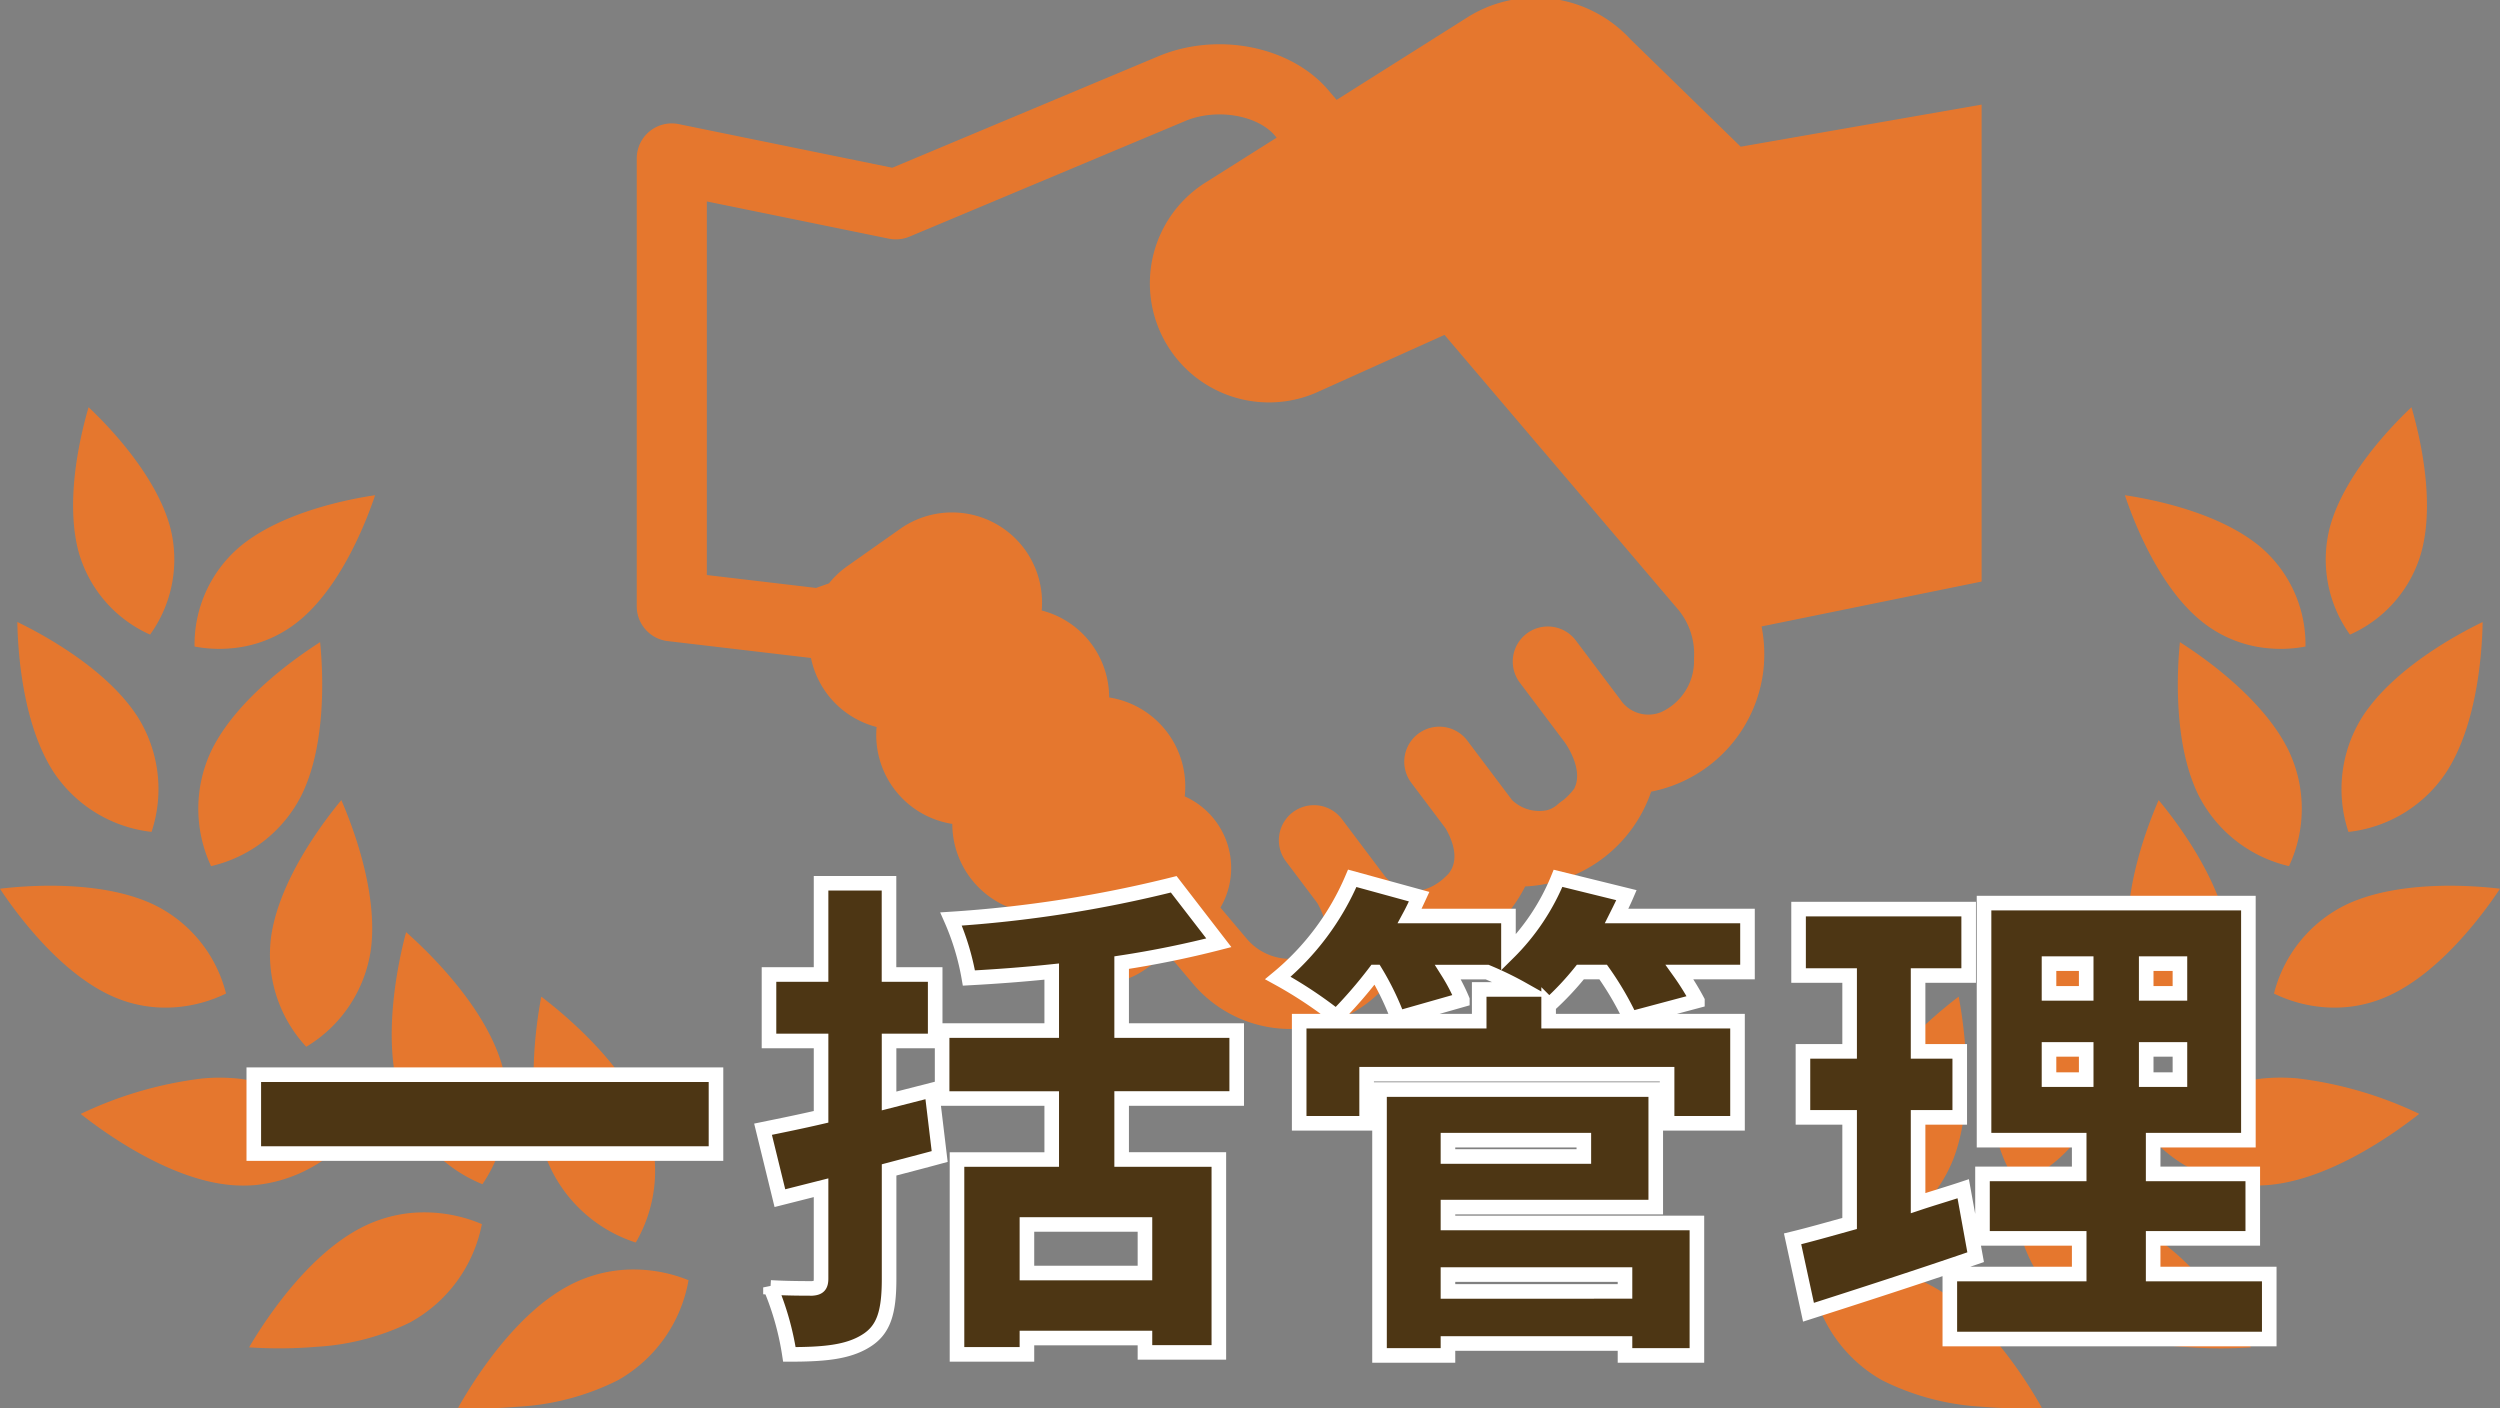
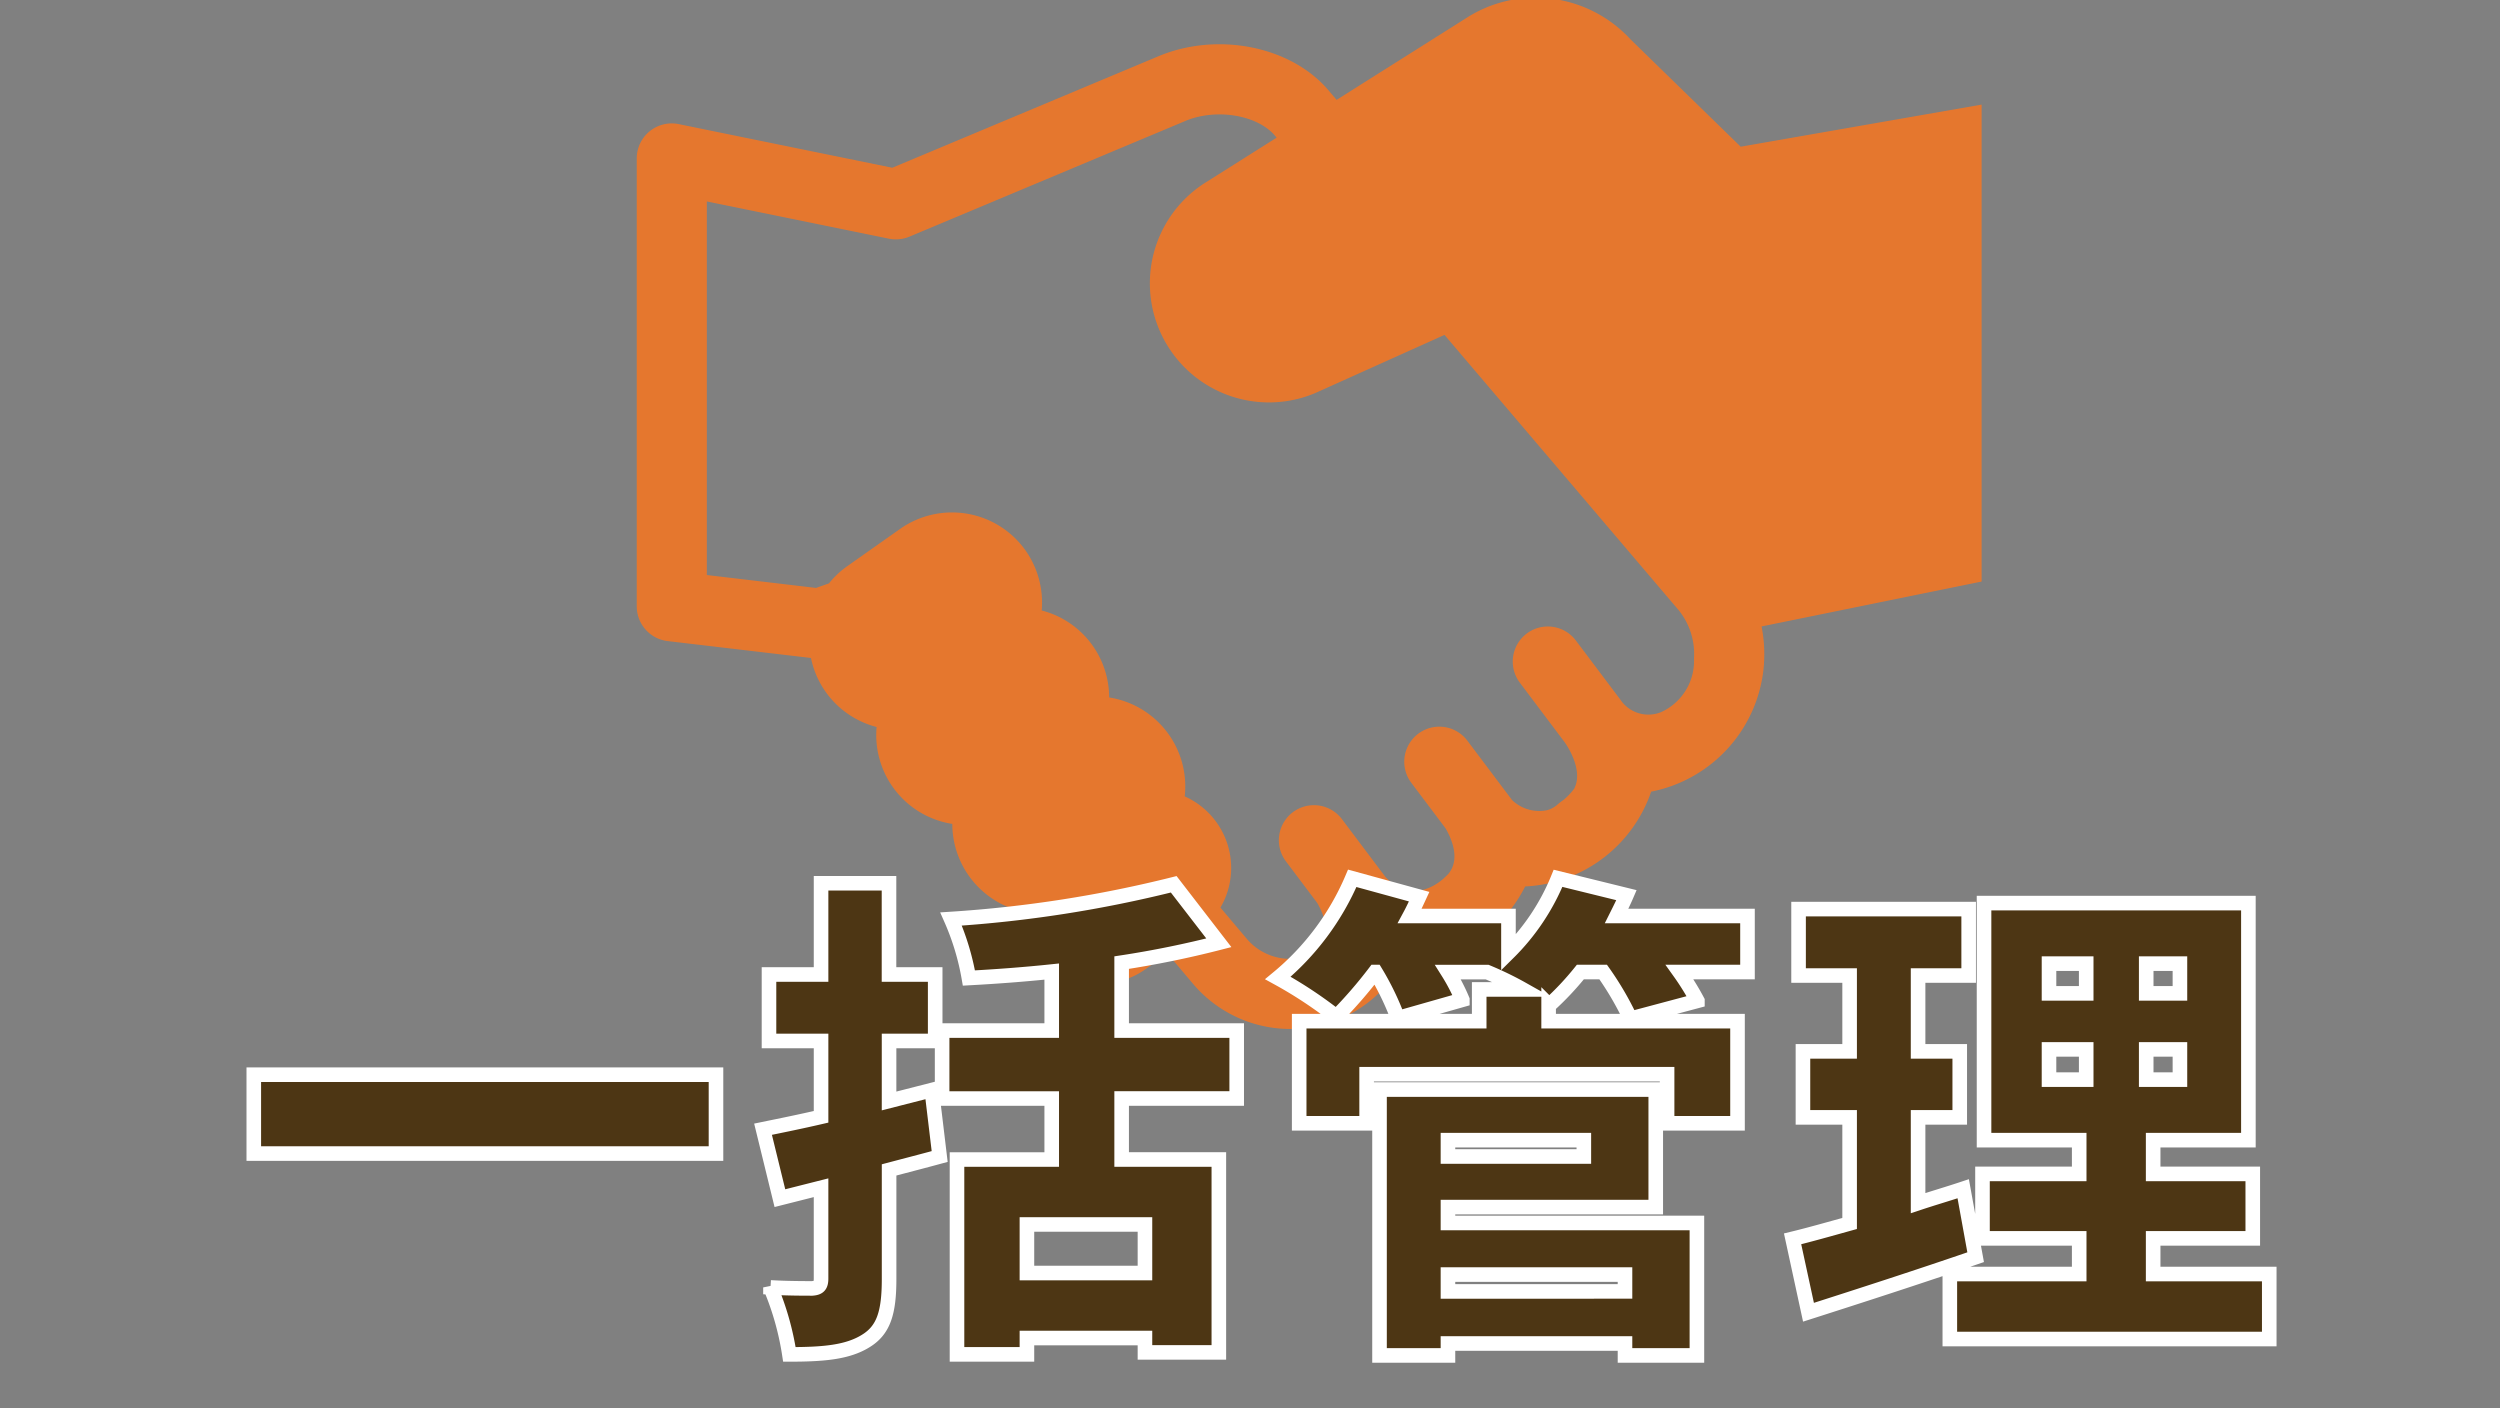
<svg xmlns="http://www.w3.org/2000/svg" width="171.4" height="96.555" viewBox="0 0 171.4 96.555">
  <rect x="0" y="0" width="171.4" height="96.555" fill="#808080" stroke="none" />
  <defs>
    <clipPath id="clip-path">
      <rect id="長方形_5680" data-name="長方形 5680" width="102.631" height="72.571" fill="none" />
    </clipPath>
    <clipPath id="clip-path-2">
-       <rect id="長方形_5681" data-name="長方形 5681" width="171.4" height="68.636" fill="none" />
-     </clipPath>
+       </clipPath>
  </defs>
  <g id="feature_03" transform="translate(-765.118 -1752.08)">
    <g id="グループ_11945" data-name="グループ 11945" transform="translate(768.369 1726.885)">
      <g id="グループ_11944" data-name="グループ 11944" transform="translate(35.631 25.195)" clip-path="url(#clip-path)">
        <path id="パス_51611" data-name="パス 51611" d="M240.761,156.383a9.658,9.658,0,0,0-.165-2.545l15.087-3.078v-32.7l-16.517,2.887-7.562-7.368a8.854,8.854,0,0,0-6.307-2.847,8.739,8.739,0,0,0-4.908,1.372l-8.927,5.632-.605-.711-.02-.023c-2.593-2.97-7.577-3.939-11.595-2.255L181,122.39,166.365,119.4a2.4,2.4,0,0,0-2.886,2.355v30.7a2.4,2.4,0,0,0,2.122,2.387L175.425,156a6.16,6.16,0,0,0,4.5,4.732,6.163,6.163,0,0,0,5.189,6.644,6.172,6.172,0,0,0,4.758,6,5.381,5.381,0,0,0,8.463,3.978l1.536-1.083,1.81,2.143.026.03a8.736,8.736,0,0,0,14.2-1.47,9.631,9.631,0,0,0,8.481-5.309,9.619,9.619,0,0,0,8.639-6.5,9.616,9.616,0,0,0,7.738-8.786m-4.8-.325a3.852,3.852,0,0,1-2.264,3.662,2.312,2.312,0,0,1-2.787-.863l-3.051-4.053a2.4,2.4,0,0,0-3.841,2.891l3.081,4.094h0s1.347,1.828.646,3.18a4.791,4.791,0,0,1-.659.709c-.022.02-.047.036-.07.055q-.224.157-.382.293a1.782,1.782,0,0,1-.743.412,2.684,2.684,0,0,1-2.406-.695l-3.064-4.071a2.4,2.4,0,1,0-3.841,2.892l2.346,3.117c.4.68,1.058,2.147.162,3.162-.047.044-.093.091-.142.133a3.568,3.568,0,0,1-1.765.98A2.859,2.859,0,0,1,214.8,171l-2.973-3.95a2.4,2.4,0,1,0-3.841,2.892l2.144,2.848c.418.71,1.216,2.555-.008,3.371a3.892,3.892,0,0,1-4.786-.869l-1.84-2.178a5.374,5.374,0,0,0-2.448-7.625,6.173,6.173,0,0,0-5.181-6.783,6.16,6.16,0,0,0-4.624-5.962,6.208,6.208,0,0,0-1.1-4.105,6.177,6.177,0,0,0-8.608-1.488l-3.625,2.557a6.2,6.2,0,0,0-1.251,1.176l-.886.314-7.489-.885V124.7l12.48,2.552a2.41,2.41,0,0,0,1.411-.138l18.923-7.934c2.08-.872,4.872-.426,6.105.973l.148.174-4.913,3.1A8.165,8.165,0,0,0,210,137.836l8.859-3.986,15.908,18.7.02.023a4.775,4.775,0,0,1,1.176,3.487" transform="translate(-158.706 -110.889)" fill="#e5772e" />
      </g>
    </g>
    <g id="グループ_11951" data-name="グループ 11951" transform="translate(765.118 1780)">
      <g id="グループ_11950" data-name="グループ 11950" clip-path="url(#clip-path-2)">
        <path id="パス_51645" data-name="パス 51645" d="M196.534,226.19a9.778,9.778,0,0,0,.7-8.351c-1.509-3.925-5.648-7.339-7.182-8.5-.358,1.893-1.147,7.2.362,11.126a9.814,9.814,0,0,0,6.117,5.73" transform="translate(-152.943 -168.927)" fill="#e5772e" />
        <path id="パス_51646" data-name="パス 51646" d="M140.118,186.429c-.5,1.861-1.669,7.094-.45,11.123a9.815,9.815,0,0,0,5.682,6.16,9.814,9.814,0,0,0,1.311-8.277c-1.218-4.025-5.1-7.731-6.544-9.006" transform="translate(-112.275 -150.443)" fill="#e5772e" />
        <path id="パス_51647" data-name="パス 51647" d="M102.74,149.88c.558-3.922-1.269-8.626-2.012-10.331-1.19,1.429-4.255,5.433-4.814,9.36a9.3,9.3,0,0,0,2.408,7.549,9.3,9.3,0,0,0,4.418-6.578" transform="translate(-77.326 -112.612)" fill="#e5772e" />
        <path id="パス_51648" data-name="パス 51648" d="M77.492,93.886c1.735-3.562,1.44-8.6,1.255-10.45-1.571,1-5.717,3.866-7.453,7.431a9.3,9.3,0,0,0-.024,7.924,9.262,9.262,0,0,0,6.223-4.906" transform="translate(-56.8 -67.33)" fill="#e5772e" />
-         <path id="パス_51649" data-name="パス 51649" d="M72.175,34.8a8.81,8.81,0,0,0-3.084,6.826,9,9,0,0,0,2.49.125,8.434,8.434,0,0,0,4.77-1.968c2.86-2.4,4.55-6.828,5.119-8.53-1.776.262-6.435,1.15-9.295,3.546" transform="translate(-55.753 -25.221)" fill="#e5772e" />
        <path id="パス_51650" data-name="パス 51650" d="M31.22,15.589A8.809,8.809,0,0,0,32.6,8.227c-.974-3.6-4.288-7-5.594-8.227-.508,1.72-1.658,6.319-.682,9.925a8.808,8.808,0,0,0,4.9,5.664" transform="translate(-20.932)" fill="#e5772e" />
        <path id="パス_51651" data-name="パス 51651" d="M15.362,90.678a9.3,9.3,0,0,0-.939-7.868c-2.134-3.338-6.585-5.713-8.261-6.522.03,1.86.319,6.9,2.452,10.235a9.3,9.3,0,0,0,6.747,4.154" transform="translate(-4.973 -61.563)" fill="#e5772e" />
        <path id="パス_51652" data-name="パス 51652" d="M12.144,178.273a9.588,9.588,0,0,0,3.352-.931,9.261,9.261,0,0,0-5.023-6.129c-3.138-1.455-7.347-1.345-9.576-1.15-.347.03-.65.063-.9.093,1.025,1.551,3.978,5.645,7.572,7.312a8.893,8.893,0,0,0,4.571.805" transform="translate(0 -137.145)" fill="#e5772e" />
        <path id="パス_51653" data-name="パス 51653" d="M46.622,242.7a9.777,9.777,0,0,0-7.069-4.5A12.632,12.632,0,0,0,37,238.185a26.76,26.76,0,0,0-8.32,2.429c1.51,1.2,5.845,4.36,10.022,4.846a9.638,9.638,0,0,0,1.952.031,9.956,9.956,0,0,0,5.963-2.787" transform="translate(-23.148 -192.163)" fill="#e5772e" />
-         <path id="パス_51654" data-name="パス 51654" d="M99.641,285.987a9.423,9.423,0,0,0-3.6,1.072c-3.717,1.967-6.611,6.487-7.585,8.149a30.816,30.816,0,0,0,4.643-.039,16.807,16.807,0,0,0,6.36-1.652,9.814,9.814,0,0,0,4.957-6.758,10.1,10.1,0,0,0-4.772-.772" transform="translate(-71.379 -230.754)" fill="#e5772e" />
        <path id="パス_51655" data-name="パス 51655" d="M173.9,306.29a9.41,9.41,0,0,0-3.759,1.157c-3.68,2.037-6.488,6.611-7.43,8.29a30.934,30.934,0,0,0,4.129-.077,17.324,17.324,0,0,0,6.841-1.821,9.815,9.815,0,0,0,4.829-6.851,10.062,10.062,0,0,0-4.609-.7" transform="translate(-131.305 -247.137)" fill="#e5772e" />
-         <path id="パス_51656" data-name="パス 51656" d="M427.886,217.84a9.813,9.813,0,0,0,.705,8.351,9.777,9.777,0,0,0,6.115-5.73c1.509-3.925.72-9.232.362-11.126-1.534,1.166-5.674,4.579-7.182,8.5" transform="translate(-300.781 -168.927)" fill="#e5772e" />
        <path id="パス_51657" data-name="パス 51657" d="M480.149,195.436a9.812,9.812,0,0,0,1.311,8.277,9.815,9.815,0,0,0,5.682-6.16c1.218-4.025.046-9.261-.45-11.123-1.445,1.275-5.325,4.981-6.543,9.005" transform="translate(-343.135 -150.444)" fill="#e5772e" />
        <path id="パス_51658" data-name="パス 51658" d="M527.906,149.88a9.3,9.3,0,0,0,4.418,6.578,9.3,9.3,0,0,0,2.408-7.549c-.558-3.922-3.624-7.93-4.814-9.36-.744,1.7-2.57,6.4-2.012,10.331" transform="translate(-381.92 -112.612)" fill="#e5772e" />
-         <path id="パス_51659" data-name="パス 51659" d="M553.162,90.869c-1.735-3.562-5.882-6.435-7.453-7.431-.184,1.851-.479,6.888,1.255,10.45a9.3,9.3,0,0,0,6.224,4.905,9.262,9.262,0,0,0-.026-7.924" transform="translate(-396.255 -67.332)" fill="#e5772e" />
        <path id="パス_51660" data-name="パス 51660" d="M536.07,34.8c-2.86-2.4-7.52-3.284-9.295-3.546.568,1.7,2.256,6.131,5.119,8.53a8.435,8.435,0,0,0,4.771,1.968h0a9,9,0,0,0,2.49-.125A8.773,8.773,0,0,0,536.07,34.8" transform="translate(-381.092 -25.221)" fill="#e5772e" />
        <path id="パス_51661" data-name="パス 51661" d="M599.705,15.591a8.773,8.773,0,0,0,4.9-5.665c.975-3.6-.175-8.2-.682-9.925-1.307,1.231-4.62,4.625-5.594,8.226a8.81,8.81,0,0,0,1.377,7.363" transform="translate(-438.593 -0.001)" fill="#e5772e" />
        <path id="パス_51662" data-name="パス 51662" d="M605.13,82.812a9.3,9.3,0,0,0-.939,7.869,9.262,9.262,0,0,0,6.747-4.155c2.134-3.337,2.422-8.375,2.452-10.235-1.675.808-6.127,3.184-8.261,6.522" transform="translate(-443.181 -61.564)" fill="#e5772e" />
        <path id="パス_51663" data-name="パス 51663" d="M594.325,170.063c-2.229-.195-6.438-.3-9.576,1.15a9.3,9.3,0,0,0-5.023,6.13,9.542,9.542,0,0,0,3.352.93h0a8.892,8.892,0,0,0,4.571-.805c3.595-1.667,6.547-5.761,7.572-7.312-.246-.03-.549-.063-.9-.093" transform="translate(-423.821 -137.145)" fill="#e5772e" />
        <path id="パス_51664" data-name="パス 51664" d="M545.465,238.2a9.813,9.813,0,0,0-7.068,4.5,9.956,9.956,0,0,0,5.962,2.786h0a9.65,9.65,0,0,0,1.952-.031c4.177-.487,8.511-3.65,10.022-4.846a26.756,26.756,0,0,0-8.32-2.429,12.631,12.631,0,0,0-2.548.018" transform="translate(-390.47 -192.163)" fill="#e5772e" />
        <path id="パス_51665" data-name="パス 51665" d="M497.242,287.059a9.426,9.426,0,0,0-3.6-1.072,10.1,10.1,0,0,0-4.772.773,9.814,9.814,0,0,0,4.957,6.758,16.807,16.807,0,0,0,6.36,1.652h0a30.81,30.81,0,0,0,4.643.039c-.973-1.662-3.864-6.179-7.585-8.149" transform="translate(-350.501 -230.753)" fill="#e5772e" />
        <path id="パス_51666" data-name="パス 51666" d="M423.812,307.448a9.417,9.417,0,0,0-3.759-1.157,10.115,10.115,0,0,0-4.608.7,9.815,9.815,0,0,0,4.829,6.85,17.326,17.326,0,0,0,6.84,1.821h0a31.014,31.014,0,0,0,4.128.076c-.941-1.68-3.747-6.251-7.43-8.29" transform="translate(-291.251 -247.138)" fill="#e5772e" />
      </g>
    </g>
    <path id="パス_51644" data-name="パス 51644" d="M-68.85-15.946v5.406h31.688v-5.406Zm46.478,1.054-2.924.748v-4.114h3.162v-4.556H-25.3V-29.07h-4.658v6.256h-3.57v4.556h3.57v5.2c-1.462.34-2.822.612-3.978.85l1.156,4.726,2.822-.714v6.222c0,.51-.17.646-.612.68-.442,0-1.768,0-2.856-.068A19.366,19.366,0,0,1-32.13,3.23c2.312,0,3.978-.136,5.236-.918,1.224-.748,1.6-1.938,1.6-4.25v-7.48c1.156-.306,2.346-.612,3.468-.918ZM-7.752-2.346h-8.092V-5.678h8.092Zm6.29-11.968v-4.658H-9.35V-23.63a67.687,67.687,0,0,0,6.664-1.36L-5.78-29a85.315,85.315,0,0,1-15.266,2.38,17.322,17.322,0,0,1,1.224,4.046c1.836-.1,3.74-.238,5.678-.442v4.046h-7.514v4.658h7.514v4.182h-6.494V3.23h4.794V2.108h8.092v.986h5.066V-10.132H-9.35v-4.182ZM25.16-2.244v1.156H13.022V-2.244Zm-2.822-9.214v1.122H13.022v-1.122Zm-9.316,4.59H27.268v-8.058H8.33V3.3h4.692V2.482H25.16V3.3h4.93V-5.78H13.022ZM33.558-26.826H24.582c.238-.476.476-.952.68-1.428L20.57-29.41a15.245,15.245,0,0,1-3.4,5.1v-2.516H10.4c.238-.442.442-.884.646-1.326L6.46-29.41a17.991,17.991,0,0,1-5.1,6.834,29.261,29.261,0,0,1,4.012,2.652,31.246,31.246,0,0,0,2.652-3.06h.034a18.75,18.75,0,0,1,1.53,3.162l4.42-1.258a12.87,12.87,0,0,0-.986-1.9h2.686a22.546,22.546,0,0,1,2.448,1.19H15.164v2.176H2.822v7H7.446V-15.98h20.6v3.366h4.828v-7H19.924V-20.74l.034.034A19.987,19.987,0,0,0,22.1-22.984h1.564a21.15,21.15,0,0,1,1.87,3.2l4.59-1.224A17.6,17.6,0,0,0,28.9-22.984h4.658Zm14.79,18.7c-1.02.34-2.074.646-3.094.986v-5.882H48.11v-4.522H45.254v-5.2h3.468V-27.3H37.06v4.556h3.5v5.2h-3.2v4.522h3.2v7.276c-1.462.408-2.788.782-3.91,1.054L37.74.34C41.14-.748,45.356-2.108,49.2-3.434ZM54.23-17.68h2.55v2.074H54.23Zm0-5.882h2.55v2.04H54.23Zm8.976,2.04H60.894v-2.04h2.312Zm0,5.916H60.894V-17.68h2.312ZM61.37-2.278V-4.726H68.2v-4.42H61.37v-2.312H67.9V-27.71H49.776v16.252H56.3v2.312h-6.63v4.42H56.3v2.448H47.43V2.176h21.9V-2.278Z" transform="translate(851.368 1841.707)" fill="#4d3614" stroke="#fff" stroke-width="1" />
  </g>
</svg>